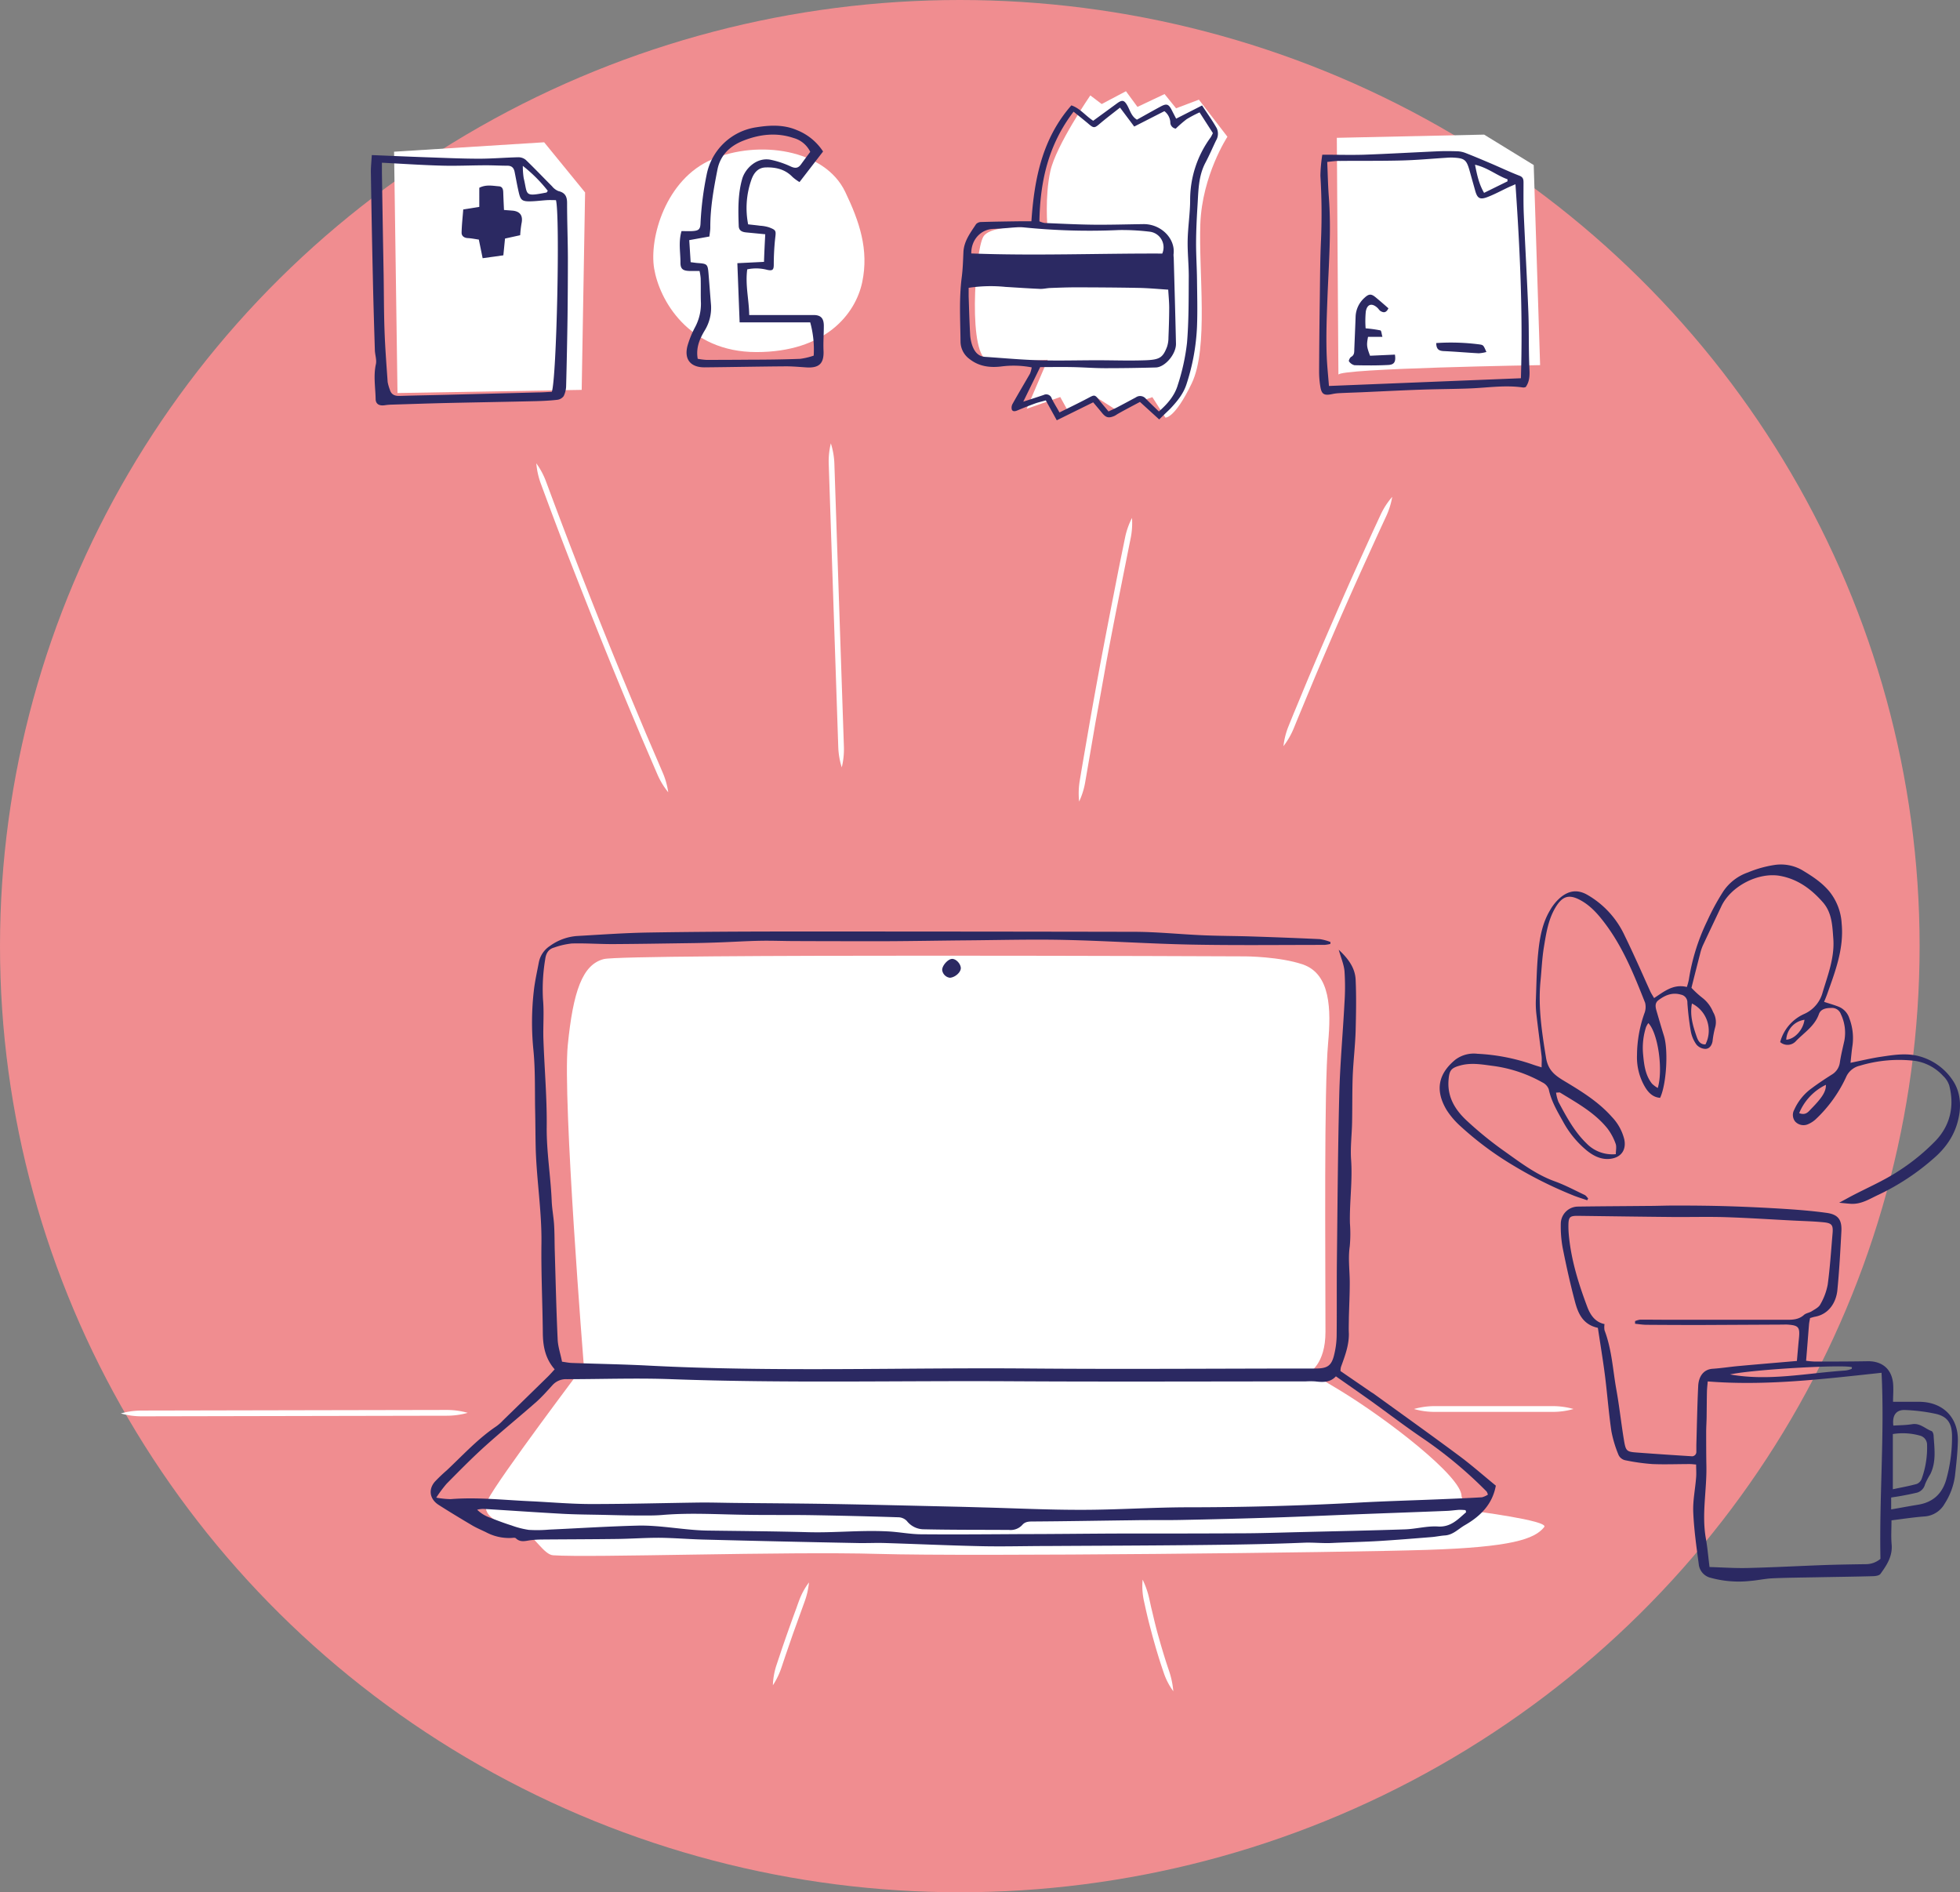
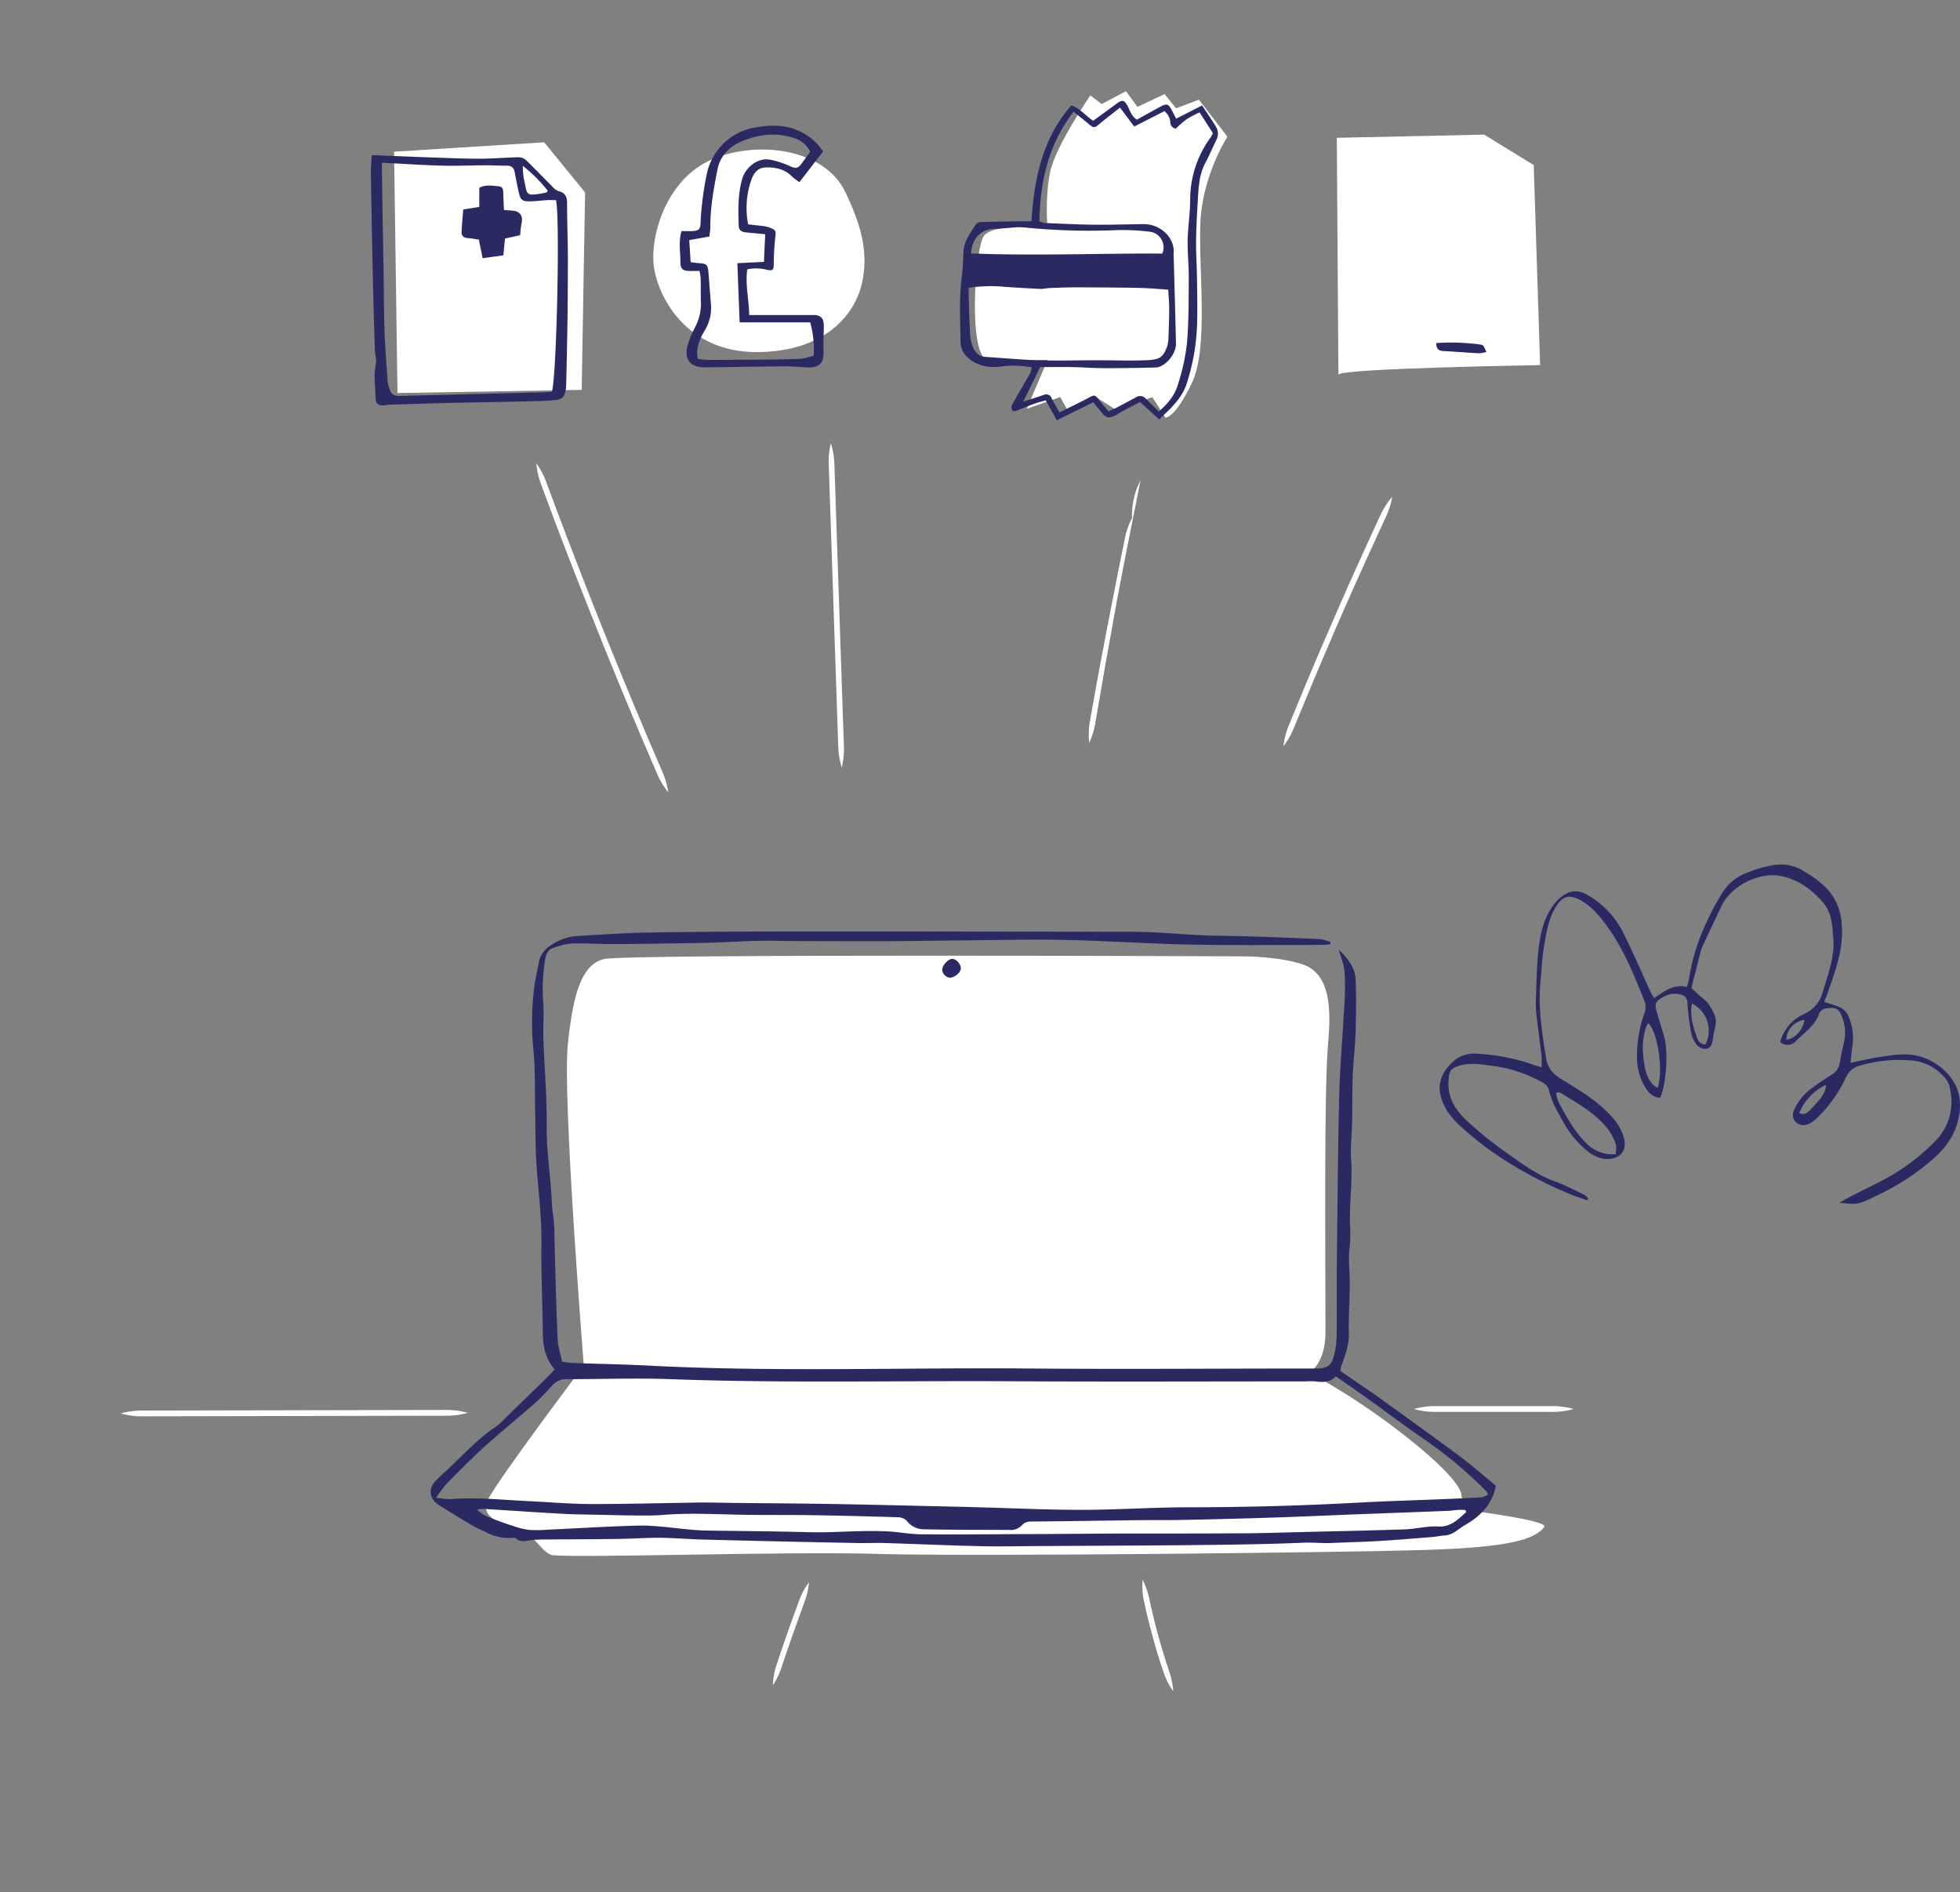
<svg xmlns="http://www.w3.org/2000/svg" viewBox="0 0 680.3 656.71">
  <rect x="0" y="0" width="680.3" height="656.71" fill="#808080" stroke="none" />
  <defs>
    <style>.cls-1{fill:#f08d90;}.cls-2{fill:#fff;}.cls-3{fill:#2b2962;}</style>
  </defs>
  <g id="Warstwa_2" data-name="Warstwa 2">
    <g id="How_can_we_help_you" data-name="How can we help you">
-       <ellipse class="cls-1" cx="333.14" cy="328.36" rx="333.14" ry="328.36" />
      <path class="cls-2" d="M202.63,473.91s-7.41-92.49-5.56-111.17,5.09-28,12.5-29.89,222.71-.94,222.71-.94,11.88.06,19.91,2.8c9.72,3.32,9.81,15.84,8.8,27.1-1.46,16.14-.93,72.94-.93,100.42,0,11.21-5.55,14-5.55,14s4.32,2.5,10.6,6.32c16.59,10.09,42.18,29.88,42.18,36.66,0,1.35,3.71,5.14,3.71,5.14s26.73,3.39,25,5.6c-3.34,4.26-11.58,7-40.75,7.94s-157.89,2.34-190.3,1.4-100,1.4-113,.47c-3.06-.22-6.43-6.45-9.26-7.47-9.21-3.31-16.26-6-13.43-11.68C173,513.15,202.63,473.91,202.63,473.91Z" />
      <path class="cls-2" d="M41.94,490.54a26.37,26.37,0,0,0,7.21,1l54.47-.11,51.5-.1a26.79,26.79,0,0,0,7.22-1,26.63,26.63,0,0,0-7.23-1l-51.49.1-54.46.11A26.79,26.79,0,0,0,41.94,490.54Z" />
      <path class="cls-2" d="M490.78,489a26,26,0,0,0,7.22,1h40.93a26.1,26.1,0,0,0,7.22-1,26.49,26.49,0,0,0-7.22-1H498A26.44,26.44,0,0,0,490.78,489Z" />
      <path class="cls-3" d="M464.66,329.61c3.21,3,5.68,6.22,5.87,10.39.27,5.91.15,11.85,0,17.77-.16,5.12-.77,10.23-1,15.36-.21,5.46-.12,10.93-.23,16.4-.08,4.35-.65,8.72-.34,13,.52,7.38-.58,14.69-.41,22a47.93,47.93,0,0,1-.06,8c-.62,4.23,0,8.41,0,12.61s-.21,8.23-.31,12.35c0,1.76-.09,3.52,0,5.29.07,4.12-1.38,7.87-2.75,11.65a6.35,6.35,0,0,0-.16,1.4l10.69,7.33c.28.19.58.34.85.54,9.86,7.14,19.78,14.21,29.55,21.47,4.4,3.26,8.51,6.9,12.83,10.43-1.17,6.38-5.2,10.53-10.76,13.72-2.26,1.3-4.06,3.36-6.9,3.56-1.55.1-3.08.45-4.63.57-6.12.49-12.24,1-18.37,1.37-5.42.32-10.86.42-16.29.68-3.21.15-6.39-.23-9.62-.1-11.84.49-23.7.68-35.55.8-17.89.2-35.79.24-53.68.35-7.6,0-15.21.23-22.81.06-11.17-.24-22.35-.76-33.52-1.1-3.24-.1-6.48.09-9.72,0Q270.61,535,244,534.31c-5.12-.14-10.24-.58-15.37-.62-4.79,0-9.59.35-14.38.41-8.6.11-17.2.12-25.8.19-1.34,0-2.69.07-4,.21-1.85.18-3.72,1-5.41-.64-.3-.29-1.07-.13-1.63-.1a17.09,17.09,0,0,1-8.73-2c-1.61-.78-3.27-1.47-4.81-2.38-3.94-2.33-7.87-4.7-11.73-7.17-3-2-3.54-5.29-1.19-8a56.42,56.42,0,0,1,4.11-3.92c5.62-5.27,10.81-11,17.29-15.34a15.79,15.79,0,0,0,2.24-2q7.83-7.61,15.62-15.24c.78-.77,1.49-1.6,2.31-2.48-3.26-3.73-4.06-8-4.11-12.54-.1-10.39-.62-20.78-.48-31.17.15-11.21-1.73-22.27-2-33.44-.09-4.13-.09-8.27-.18-12.4-.15-7.13.09-14.31-.62-21.39a96.48,96.48,0,0,1,.15-20.39c.37-3.32,1.12-6.6,1.74-9.89a8.78,8.78,0,0,1,3.84-5.7,18.24,18.24,0,0,1,9.32-3.46c8.26-.47,16.52-1.07,24.79-1.21,16.44-.27,32.89-.35,49.33-.36q59.58,0,119.17.11c8,0,16.06.86,24.1,1.2,5.58.24,11.18.23,16.76.41,7.93.26,15.86.55,23.78.93a16.76,16.76,0,0,1,3.69,1l-.05.67a13.2,13.2,0,0,1-2,.33c-15.45,0-30.89.19-46.33-.11-14.64-.29-29.26-1.3-43.9-1.62-11.29-.25-22.6.06-33.9.15-9.28.08-18.57.26-27.85.3-10.63,0-21.26,0-31.89-.05-4,0-8-.18-12.06-.1-4.69.09-9.37.39-14.06.56-2.9.11-5.81.19-8.71.24-9.5.13-19,.3-28.48.35-4.7,0-9.4-.34-14.09-.21a26.35,26.35,0,0,0-6.14,1.41c-2,.54-2.84,2.07-3.09,4a63.06,63.06,0,0,0-.78,14c.41,4.55,0,9.17.14,13.75.35,10.16,1.26,20.32,1.15,30.47-.09,8.65,1.38,17.13,1.73,25.71.11,2.78.66,5.54.83,8.32.19,3.09.14,6.19.24,9.28.3,10.17.53,20.35,1,30.51.11,2.52,1,5,1.51,7.69,1.26.17,2.34.4,3.43.44,8.94.32,17.89.46,26.82.93,44.05,2.27,88.14.61,132.2,1,33,.27,66,0,99,0,4.39,0,5.75-1,6.68-5.31a29.18,29.18,0,0,0,.74-5.95c.09-8.51,0-17,.08-25.52.22-19.46.34-38.93.83-58.39.27-10.61,1.26-21.2,1.81-31.81a81.2,81.2,0,0,0,0-11C466.42,334.61,465.41,332.32,464.66,329.61Zm51.78,189.11a4.83,4.83,0,0,0-.44-1.07,149.5,149.5,0,0,0-22.1-18.44c-6.1-4.14-12-8.63-17.95-12.93-4-2.85-8-5.63-12.27-8.62-2,2.19-4.55,2.08-7.16,1.76a26.73,26.73,0,0,0-3.35,0c-34.13,0-68.25.15-102.37-.05-39.26-.23-78.53.72-117.78-.72-12.07-.45-24.17,0-36.25,0a6.28,6.28,0,0,0-5,2.06c-1.82,2-3.58,4-5.58,5.8-5.95,5.23-12.1,10.23-18,15.55-4.56,4.12-8.87,8.53-13.2,12.9a46.73,46.73,0,0,0-3.57,4.8,30.18,30.18,0,0,0,5,.52c9.07-.73,18.08.28,27.11.7,7.26.33,14.51,1,21.77,1,12.85,0,25.69-.37,38.54-.53,3.79,0,7.59.11,11.38.15,11.3.12,22.59.17,33.89.37,14.19.24,28.37.61,42.56.93,3.24.07,6.49.17,9.73.26,11.39.3,22.79.86,34.18.83,12.19,0,24.37-.86,36.56-.88q29.87,0,59.68-1.64c9-.49,18.1-.74,27.15-1.11,5.14-.21,10.27-.42,15.41-.72A7.45,7.45,0,0,0,516.44,518.72Zm-7.56,6.1-.2-.72a20.2,20.2,0,0,0-2.19-.11c-1.45.09-2.89.32-4.34.37-9.94.4-19.87.75-29.8,1.13s-20.08.85-30.13,1.18q-16.08.52-32.17.83c-5.59.12-11.19,0-16.78.11-11.61.14-23.23.36-34.84.43-1.44,0-2.65.08-3.61,1.2a5.45,5.45,0,0,1-4.53,1.73c-9.85-.07-19.69,0-29.54-.22a7.53,7.53,0,0,1-6-2.9,4.17,4.17,0,0,0-2.84-1.27q-14.91-.48-29.82-.73c-7.82-.13-15.65,0-23.47-.14-9.59-.12-19.17-.75-28.76.07-2.88.24-5.8.18-8.69.17-3.8,0-7.59-.11-11.39-.2-4.9-.11-9.8-.12-14.69-.39-9.14-.5-18.27-1.15-27.41-1.7a9.32,9.32,0,0,0-2.07.3,12.21,12.21,0,0,0,4.14,2.63c2.57,1,5.17,2,7.8,2.82a29.77,29.77,0,0,0,6,1.54,47.33,47.33,0,0,0,7-.09c10.27-.47,20.54-1.13,30.82-1.39,7.71-.2,16.41,1.61,24.12,1.72,11.63.16,23.27.24,34.89.56,9.61.26,18.25-.77,27.86-.27,3.89.2,7.76,1,11.65,1,11.63.1,23.27,0,34.91-.07,11.07,0,22.15-.15,33.23-.19,14.09,0,28.18,0,42.27-.08,7.27,0,14.54-.27,21.81-.44,11.85-.29,23.7-.53,35.55-.93,3.78-.13,7.58-1.2,11.32-1C503.53,530.11,506,527.31,508.88,524.82Z" />
-       <path class="cls-3" d="M656.52,527.64c0,3-.19,5.71.05,8.33.37,4.11-1.68,7.22-3.88,10.25-.44.61-1.75.78-2.67.8-6.48.18-13,.25-19.46.38-5.13.1-10.27.13-15.39.36-2.54.12-5.06.7-7.6.9a36.88,36.88,0,0,1-14.25-1.2,5.43,5.43,0,0,1-3.71-4.74c-.81-6-1.65-12-1.9-18-.16-4,.71-8,1-12,.12-1.42,0-2.85,0-4.45-.88-.07-1.52-.16-2.16-.16-4.35,0-8.7.18-13,0a70.87,70.87,0,0,1-9.6-1.36,3.35,3.35,0,0,1-2.15-1.77,41.51,41.51,0,0,1-2.5-8.28c-.94-6.41-1.42-12.89-2.23-19.32-.71-5.52-1.63-11-2.46-16.55-5.27-1.12-6.92-5.12-8-9.27-1.63-6.14-3-12.36-4.24-18.6a41.37,41.37,0,0,1-.63-8.33,6,6,0,0,1,5.9-5.88c8.15-.12,16.3-.15,24.44-.23,3.36,0,6.71-.16,10.07-.13,6,0,12.05.06,18.08.25q9.72.31,19.43.93c4.79.31,9.58.7,14.33,1.36,4,.55,5.35,2.36,5.14,6.41-.36,6.8-.73,13.61-1.39,20.39-.41,4.19-2.89,8.38-7.81,9.25-.53.09-1,.28-1.67.45-.14.83-.32,1.58-.38,2.35-.33,4.09-.63,8.19-1,12.48a29.42,29.42,0,0,0,2.93.27c6.15,0,12.3,0,18.45-.11,5-.07,8.3,2.69,8.8,7.6.21,2.09,0,4.22,0,6.48,3.34,0,6.31,0,9.28,0,8.12.12,13.43,5.51,13.22,13.66-.1,4-.56,8-1,12a23.6,23.6,0,0,1-3.57,9.68,8.67,8.67,0,0,1-7,4.45C664.26,526.56,660.51,527.15,656.52,527.64Zm-89-68.23,0-.92a7.28,7.28,0,0,1,1.76-.5c3.91,0,7.83.05,11.74.05H620.2c2.14,0,4.19-.11,5.93-1.68.71-.64,1.86-.75,2.7-1.28,1.1-.7,2.49-1.37,3-2.42a21.39,21.39,0,0,0,2.55-6.82c.8-5.86,1.17-11.78,1.68-17.67.27-3.07-.19-3.72-3.41-4-3.43-.33-6.9-.4-10.35-.58-7.81-.4-15.62-.92-23.43-1.17-6.14-.19-12.29,0-18.44-.06-11-.1-21.89-.26-32.84-.4-2.62,0-3.14.39-3.2,3a32.52,32.52,0,0,0,.14,3.69c.8,8.63,3.36,16.82,6.39,24.88,1.1,2.93,2.8,5.33,6,6a6.91,6.91,0,0,0,0,2.16c2.54,6.64,2.87,13.73,4.11,20.62,1.05,5.82,1.67,11.71,2.64,17.55.64,3.79.92,4,4.68,4.26,6.22.47,12.44.88,18.67,1.27a1.52,1.52,0,0,0,1.77-1.57c0-.78,0-1.57,0-2.35.2-6.81.31-13.62.64-20.43.16-3.37,1.87-5.79,5-6s6-.68,9-.95c6.65-.61,13.31-1.16,20.26-1.76.25-2.79.45-5.33.71-7.87.38-3.86-.11-4.48-3.92-4.75-.66-.05-1.34,0-2,0q-14.25.07-28.51.14-9.21,0-18.43-.07C570.25,459.78,568.87,459.55,567.49,459.41ZM652.69,541c-.44-21.75,1.47-43.33.38-64.57-20.25,2.17-40.09,4.61-60.33,3-.1,1.19-.24,2.29-.27,3.39-.07,2.78-.07,5.55-.11,8.33,0,1.89-.15,3.79-.16,5.68,0,3.91,0,7.82.07,11.73.2,8.46-1.69,16.9-.18,25.38.57,3.17.83,6.38,1.27,9.9,4.44.13,8.77.44,13.1.34,8.7-.21,17.4-.67,26.1-1,5-.18,10.05-.26,15.08-.33A7.79,7.79,0,0,0,652.69,541Zm3.72-17.15c3.44-.6,6.38-1.16,9.32-1.63,5.35-.86,8.56-4,9.91-9.16a54.56,54.56,0,0,0,1.89-14.89c-.08-4.21-1.56-6.56-5.65-7.49a61.47,61.47,0,0,0-10.58-1.33c-3.16-.15-4.59,1.84-4.13,5.41,2.16-.15,4.37-.14,6.53-.49,2.75-.45,4.51,1.58,6.75,2.4.36.13.64.94.68,1.45.28,4.55,1,9.15-1.13,13.49a23.3,23.3,0,0,0-1.84,3.53,4,4,0,0,1-3.28,3c-1.62.39-3.26.7-4.9,1-1.16.22-2.34.38-3.57.58Zm.58-7c3-.64,5.68-1.11,8.3-1.84a3.09,3.09,0,0,0,1.72-1.82,31.87,31.87,0,0,0,1.86-11.78,3.26,3.26,0,0,0-2.5-3.18,21.89,21.89,0,0,0-9.38-.54ZM600.48,477c13.43,2.42,26.67-.47,40-1.35a8.45,8.45,0,0,0,2.18-.57c.1,0,.09-.38.14-.58C640.09,473.51,608.91,475.21,600.48,477Z" />
      <path class="cls-3" d="M535.08,370.43c0-1.6.11-2.72,0-3.8-.59-5-1.29-10-1.85-15a33.65,33.65,0,0,1-.13-5c.2-5.24.26-10.51.77-15.72s1.39-10.46,4.17-15.06a16.25,16.25,0,0,1,3.82-4.57c2.7-2.1,5.57-2.69,9-.78a31.64,31.64,0,0,1,13.1,14.32c1.57,3.2,3.06,6.45,4.54,9.69s2.82,6.32,4.26,9.47c.35.78.84,1.5,1.36,2.41,3.51-2.3,6.7-5,11.37-3.85a21.6,21.6,0,0,0,.7-2.56,71.5,71.5,0,0,1,6.38-20.38,80.91,80.91,0,0,1,5.58-10.26,17,17,0,0,1,8.58-6.57,38.88,38.88,0,0,1,9-2.55,14.88,14.88,0,0,1,9.66,1.69c3.56,2.13,7,4.34,9.66,7.59a19.43,19.43,0,0,1,4.18,11.06c.81,8.69-2.2,16.48-5,24.36-.33.93-.72,1.83-1.1,2.78,1.93.64,3.71,1.11,5.37,1.82a6.45,6.45,0,0,1,3.41,3.94,19.26,19.26,0,0,1,1,9.88c-.24,1.72-.39,3.45-.61,5.51,3.82-.77,7.16-1.59,10.54-2.09,4.4-.65,8.82-1.39,13.26-.2A20.33,20.33,0,0,1,677.82,375c2.5,3.73,3,8.41,2,12.94-1.19,5.79-4.29,10.35-8.82,14.22a82.09,82.09,0,0,1-18.95,12.47c-3.15,1.45-6,3.39-9.7,3.15-1.08-.07-2.16-.19-4-.37,2-1.06,3.2-1.74,4.45-2.4,5.33-2.79,10.92-5.19,15.94-8.46a71.83,71.83,0,0,0,13.21-10.77c4.93-5.25,6.48-11.91,4.62-19.05a7.78,7.78,0,0,0-2.09-3.28,16.66,16.66,0,0,0-9.77-5.27,47.08,47.08,0,0,0-19.19,1.68,6.84,6.84,0,0,0-4.78,4,47.2,47.2,0,0,1-10.53,14.59,9.16,9.16,0,0,1-2.5,1.64,3.94,3.94,0,0,1-4.64-.88,3.7,3.7,0,0,1-.3-4.08,18.44,18.44,0,0,1,6.08-7.46c2.24-1.67,4.57-3.22,6.93-4.71a5.78,5.78,0,0,0,2.83-4.3c.38-2.53,1-5,1.56-7.53a14.93,14.93,0,0,0-1.21-9.14,3.26,3.26,0,0,0-3.4-2.17c-1.72,0-3.59.32-4.23,2.13-1.47,4.17-5.11,6.4-7.94,9.33a3.91,3.91,0,0,1-5.51.38,14.91,14.91,0,0,1,8.41-9.79,11.4,11.4,0,0,0,6.37-7.6c1.84-6.09,4.17-12.06,3.66-18.61-.34-4.45-.44-8.95-3.67-12.58-4-4.54-8.68-8-14.84-9.11-7.58-1.33-17.07,3.6-20.35,10.58-2.14,4.54-4.31,9.07-6.43,13.62a16.51,16.51,0,0,0-.94,2.86c-1,3.88-2,7.78-3,11.8a33.39,33.39,0,0,0,3.7,3.4,11.9,11.9,0,0,1,3.81,5,6.8,6.8,0,0,1,.67,5.48,32,32,0,0,0-.85,4.61c-.24,1.48-1.1,2.7-2.53,2.7a4.28,4.28,0,0,1-3.07-1.5,11.47,11.47,0,0,1-1.95-4.55,96.92,96.92,0,0,1-1.19-9.92,2.76,2.76,0,0,0-2.24-2.86c-3-.87-5.5.19-7.81,1.93-1.31,1-1.05,2.37-.67,3.69.84,2.9,1.68,5.79,2.58,8.67,1.56,5,.88,16.85-1.33,21.53-2.41-.19-3.95-1.66-5.15-3.62a20.27,20.27,0,0,1-2.87-11.22,44.18,44.18,0,0,1,2.56-14.47A6,6,0,0,0,571,348c-3.74-9.45-7.52-18.91-13.65-27.16-2.41-3.24-5-6.31-8.62-8.33-4.08-2.28-6.43-1.6-8.87,2.49-2.53,4.25-3.21,9.05-4,13.78-.62,3.84-.78,7.76-1.16,11.65-.88,9,.47,17.78,1.91,26.65.72,4.4,3.13,6.16,6.34,8.09,5.93,3.56,11.85,7.19,16.5,12.44a17.23,17.23,0,0,1,4.33,7.83c.77,3.77-1.21,6.35-5,6.75-3.12.32-5.77-1.09-8-2.88a34.1,34.1,0,0,1-8.23-10c-2-3.59-4.13-7.14-5-11.3a4.31,4.31,0,0,0-2.17-2.34,47.64,47.64,0,0,0-16.72-5.68c-3.86-.49-7.71-1.28-11.63-.26-3.46.91-4,1.73-4.27,5.32-.39,6.08,2.61,10.52,6.79,14.29A126.64,126.64,0,0,0,521.41,399c5.81,4.09,11.43,8.53,18.27,11,3.55,1.28,6.92,3.09,10.35,4.72.48.23.81.79,1.21,1.19l-.33.65c-1.73-.6-3.49-1.12-5.17-1.82a143.8,143.8,0,0,1-20.36-10.18,111.89,111.89,0,0,1-18.54-13.78,27.55,27.55,0,0,1-4.76-5.6c-4.15-7-2.72-12.68,3.12-17.46a10.73,10.73,0,0,1,7.63-2,68.49,68.49,0,0,1,19,3.67C532.76,369.73,533.71,370,535.08,370.43Zm25.76,30.13c0-1.32.32-2.61-.07-3.63a19.51,19.51,0,0,0-2.81-5.25c-4.42-5.52-10.55-8.86-16.45-12.48-.23-.14-.62,0-1.41,0a14.17,14.17,0,0,0,.82,3.21c2.74,5.11,5.5,10.28,9.69,14.35A12.49,12.49,0,0,0,560.84,400.56Zm11.28-45.49a7.15,7.15,0,0,0-.8,1.4,23.72,23.72,0,0,0-1,9.57c.33,3.54.75,7.13,3.08,10.06a10,10,0,0,0,2,1.49C577.33,371.08,575.42,358.39,572.12,355.07Zm19.83,7.4a10.53,10.53,0,0,0-4.69-14.2c-.78,4.06.33,7.71,1.57,11.33C589.34,361.07,590,362.55,592,362.47Zm32.53,23.85c2.32.88,3.2-.51,4.15-1.48,3.87-3.93,5.21-6.08,5.12-8.35A18.87,18.87,0,0,0,624.48,386.32Zm1.84-32.4a7.36,7.36,0,0,0-6.33,6.91C622.89,360.66,625.87,357.41,626.32,353.92Z" />
      <path class="cls-3" d="M330.41,332.79c1.3-.08,2.88,1.49,3.07,3s-1.91,3.44-3.8,3.54a3.09,3.09,0,0,1-2.64-2.56C326.85,335.33,328.9,332.89,330.41,332.79Z" />
      <path class="cls-2" d="M378.44,33.11s-11.88,17.32-13.86,26.23-1,19.8-1,19.8-19.3-2-22.27,3-5.52,42.53,2,43.07c6.93.49,20.33-.34,20.33-.34l-7.28,17L368,137.79l2.63,4.75,9.62-4.83,7.07,4.5,12.66-4.38,4.52,7.1s3.2.47,9.13-11.87,2.37-38.56,3-55.4,9.4-30.2,9.4-30.2l-9.9-12.87-7.92,3-4-4.94-9.4,4.45-4-5.44-8.42,4.45Z" />
      <path class="cls-3" d="M402.35,145.57l-6.68-6.08c-2.48,1.32-5,2.63-7.43,4-.51.27-1,.67-1.51.89-2,.83-2.89.57-4.3-1.17-.92-1.13-1.86-2.24-3-3.58l-12.63,6.23-3.81-6.9c-1.22.35-2.41.62-3.54,1q-3.17,1.15-6.27,2.46c-.8.34-1.67.53-2-.32a2.73,2.73,0,0,1,.31-2c1.95-3.49,4-6.92,6-10.4a9.94,9.94,0,0,0,.61-2.2,33.37,33.37,0,0,0-10.29-.35c-4.12.54-8,.07-11.35-2.59a7.54,7.54,0,0,1-3.07-6.06c-.08-7.42-.53-14.86.42-22.27.38-2.89.46-5.83.59-8.75.18-3.83,2.44-6.71,4.4-9.71a2.48,2.48,0,0,1,1.79-.72c4.29-.13,8.58-.19,12.87-.25,1.44,0,2.89,0,4.53,0,1-14.69,3.74-28.68,13.87-40.23,3,1,4.86,3.57,7.58,5.34,2.74-2,5.5-4,8.22-6,1.82-1.34,2.54-1.24,3.66.77.93,1.67,1.37,3.68,3.3,4.85,2.63-1.47,5.26-2.95,7.91-4.39,2.45-1.35,3.07-1.14,4.3,1.32.44.87.89,1.73,1.4,2.72l9-4.58c1.85,2.83,3.61,5.28,5.09,7.89a4.6,4.6,0,0,1-.26,4.31c-1.22,2.54-2.33,5.15-3.65,7.64-2.49,4.68-2.44,9.79-2.76,14.84-.26,4.28-.48,8.56-.5,12.83s.27,8.59.32,12.88c.06,5.46.21,10.93,0,16.38a74.5,74.5,0,0,1-3.69,20.09c-1.1,3.33-3.29,5.93-5.63,8.43C404.87,143.13,403.61,144.31,402.35,145.57ZM360.77,76.82a8.19,8.19,0,0,0,1.8.57c5.66.23,11.32.53,17,.59s11.51-.12,17.26-.2c6.11-.09,11.22,5,10.5,10.47a7.71,7.71,0,0,0,.06,1.17c.27,9.94.56,19.88.78,29.83.09,3.59-3.75,8.18-7,8.28q-8.79.25-17.59.25c-3.8,0-7.61-.31-11.41-.38s-7.58,0-11.13,0l-5.87,12c2.66-.87,4.87-1.58,7.06-2.32a2,2,0,0,1,2.82,1.21c.73,1.57,1.68,3,2.69,4.85,3.4-1.7,6.65-3.25,9.82-4.93,2.45-1.3,2.4-1.36,4.19.94.95,1.22,2,2.38,3,3.65,1.09-.52,2.07-.94,3-1.43,2.17-1.13,4.32-2.3,6.48-3.45a2.58,2.58,0,0,1,3.44.41c1.46,1.51,3,2.94,4.56,4.47,3.1-2.68,5.52-5.6,6.57-9.19A73.51,73.51,0,0,0,412,119c.64-7.67.56-15.41.61-23.13,0-4.19-.47-8.39-.38-12.58.1-4.69.86-9.36.86-14a36.57,36.57,0,0,1,7.12-21.61,13.15,13.15,0,0,0,.77-1.49L416.36,39a42.67,42.67,0,0,0-4.48,2.36,41.44,41.44,0,0,0-3.78,3.28,2.18,2.18,0,0,1-1.89-2.26,5.31,5.31,0,0,0-2.06-3.8l-10.47,5.34-4.93-6.58c-2.46,1.95-4.87,3.76-7.16,5.71-1.63,1.39-2,1.45-3.64.05s-3.4-2.78-5.32-4.34C363.85,50.23,361,63,360.77,76.82ZM336.21,99.89c0,1.09,0,2,0,3,.15,4.29.26,8.59.5,12.87a14.18,14.18,0,0,0,.81,4.3c.76,2,2,3.63,4.39,3.79,6.24.41,12.48,1,18.72,1.18,6.75.2,13.51,0,20.26,0,5.58,0,11.17.21,16.74,0,4.92-.19,6-.94,7.45-4.71a10.15,10.15,0,0,0,.48-3.17c.14-3.42.25-6.84.26-10.27,0-2.11-.22-4.22-.34-6.35-3.58-.23-6.88-.55-10.19-.61-7.24-.14-14.48-.18-21.72-.2-3,0-6.06.12-9.08.23-1.17.05-2.34.36-3.5.31-4-.17-8-.45-12-.69A50.92,50.92,0,0,0,336.21,99.89ZM403.41,88a5.45,5.45,0,0,0-4.22-7.57,78.4,78.4,0,0,0-10.82-.59,225.5,225.5,0,0,1-33.28-.95,13.06,13.06,0,0,0-2.34,0c-2.62.17-5.24.47-7.86.54-4.39.1-7.82,3.71-7.77,8.53C359.25,88.82,381.39,87.91,403.41,88Z" />
      <path class="cls-2" d="M293.35,66.55c-7.1-14.8-30.09-18.08-46.17-11.25s-21.9,27.23-20.13,37.89,11.66,29,35.52,29c23.68,0,34.33-13,36.7-24.27S298.3,76.86,293.35,66.55Z" />
      <path class="cls-3" d="M285.68,52.58,277.5,63.19a16.47,16.47,0,0,1-2.4-1.75c-2.58-2.7-5.84-3.45-9.37-3.33-2.85.09-4.23,2.19-5,4.48a29.55,29.55,0,0,0-1.06,15.27c1.39.16,2.81.3,4.23.49a12.67,12.67,0,0,1,3,.54c2.6,1,2.47,1.16,2.13,4.06a86.89,86.89,0,0,0-.46,8.83c0,1.81-.35,2.27-2.21,1.89a15,15,0,0,0-7-.19c-.74,5.44.63,10.63.68,15.85,7.73,0,15,0,22.33,0,2.6,0,3.6,1.18,3.57,3.87,0,2.84-.23,5.68-.1,8.51.19,4.43-1.5,6.11-6.08,5.79-2.4-.16-4.8-.38-7.19-.36-9.35.07-18.71.26-28.06.35-4.82,0-7.11-2.77-5.89-7.46a33.44,33.44,0,0,1,2.55-6.32,17.27,17.27,0,0,0,2.12-8.55c-.12-2.86,0-5.72-.09-8.58a18.17,18.17,0,0,0-.4-2.54c-1.27,0-2.39,0-3.51,0-2.33-.08-3.14-.74-3.11-3,0-3.5-.74-7,.37-10.84,1.31,0,2.54.07,3.77,0,2.27-.15,2.78-.62,2.84-3a108.4,108.4,0,0,1,2.12-16.62,20.64,20.64,0,0,1,17.18-16.4c4.77-.76,9.58-1,14.19,1A19.27,19.27,0,0,1,285.68,52.58ZM265.61,81.3,259,80.66c-1.38-.13-2.53-.6-2.59-2.19-.2-5.49-.33-11,1.19-16.35,1-3.57,5-7.62,9.85-6.68a32,32,0,0,1,7.08,2.37c1.57.71,2.57.53,3.52-.8s2.16-2.93,3.18-4.31a9.09,9.09,0,0,0-5.76-4.8c-5.94-2-11.76-1.32-17.44.91-4.62,1.81-8,5-9,10-1.31,6.62-2.51,13.27-2.49,20.06,0,1.09-.21,2.18-.31,3.21l-7,1.26c.18,2.72.33,5.15.49,7.65,1.11.14,1.78.25,2.45.3,3.26.23,3.47.4,3.74,3.52.31,3.64.56,7.28.87,10.92a15,15,0,0,1-2.27,9.11c-1.67,2.82-3,5.88-2.34,9.68a22.65,22.65,0,0,0,3,.38q7.89,0,15.76-.07c5.6,0,11.21-.08,16.8-.29a24,24,0,0,0,4.7-1.12,35.52,35.52,0,0,0-1.21-11.54h-24.5c-.27-6.93-.52-13.57-.79-20.54l9.25-.46C265.27,87.8,265.43,84.76,265.61,81.3Z" />
      <polygon class="cls-2" points="136.78 52.65 137.97 136.4 201.9 135.31 203.08 66.79 188.87 49.38 136.78 52.65" />
      <path class="cls-3" d="M129.05,53.82c6.7.27,12.86.55,19,.76s12.13.49,18.19.5c4.54,0,9.07-.4,13.6-.5a4,4,0,0,1,2.61.87c3.13,3,6.1,6.14,9.16,9.2a5.42,5.42,0,0,0,2.22,1.67c2.39.55,3,2,3,4.11,0,6.31.25,12.63.28,18.95q0,10.25-.12,20.48-.17,12-.49,24.09a8.34,8.34,0,0,1-.87,3.55,3.27,3.27,0,0,1-2.25,1.26c-2.57.29-5.17.41-7.77.47-10.28.24-20.56.41-30.83.64-6.29.15-12.57.37-18.85.56a19.13,19.13,0,0,0-2.26.19c-2,.33-3.26-.36-3.29-2.13-.07-4-.81-8,.08-12.06.35-1.55-.3-3.27-.35-4.92-.27-8.6-.53-17.2-.71-25.8q-.41-18.17-.68-36.34C128.74,57.64,128.93,55.9,129.05,53.82Zm3.51,2.65c0,1.47,0,2.49,0,3.51q.15,9.6.31,19.21c.09,5.48.2,11,.29,16.45.1,6.41.08,12.84.31,19.25.21,5.89.67,11.77,1.08,17.66a14.64,14.64,0,0,0,.76,2.67c.47,1.69,1.66,2.24,3.41,2.19,5.4-.17,10.81-.25,16.21-.39l31.84-.83c1.61,0,3.22-.14,4.76-.2,1.67-4.72,2.9-61,1.44-66.53-1,0-2.06-.06-3.12,0-2,.12-4.1.42-6.15.42-2.42,0-3-.52-3.56-2.77-.58-2.42-1-4.86-1.49-7.3-.25-1.4-.89-2.29-2.51-2.3-2.48,0-5-.15-7.45-.14-5.08,0-10.15.26-15.22.12C146.67,57.31,139.89,56.85,132.56,56.47Zm57.58,9.76a51,51,0,0,0-8.67-8.66,26.15,26.15,0,0,0,.3,4.24c1.43,5.86,0,6.55,7.93,5C189.77,66.77,189.82,66.64,190.14,66.23Z" />
      <path class="cls-3" d="M175.29,82.79c-.19,1.86-.37,3.76-.58,5.82l-7.19,1c-.42-2.09-.83-4.07-1.32-6.46-1.16-.16-2.49-.45-3.84-.52s-2.16-.8-2.14-1.88c.05-2.65.36-5.3.57-8.06l5.57-.89V65.17c2.33-1.2,4.6-.68,6.81-.51,1.18.08,1.46,1,1.5,2,.06,2,.16,4,.26,6.21l2.81.22c2.78.2,3.87,1.75,3.27,4.48a38.07,38.07,0,0,0-.46,4.06Z" />
      <path class="cls-2" d="M464,47.83s.56,84.44.56,82.22,70-3.33,70-3.33l-2.22-69.44L515.13,46.72Z" />
-       <path class="cls-3" d="M529.57,134.32a2.43,2.43,0,0,1-.89.17c-6.12-.92-12.2.06-18.3.31-5.79.23-11.58.23-17.37.44-6.76.24-13.52.59-20.28.89-2.57.11-5.15.18-7.73.31a15.46,15.46,0,0,0-2.54.31c-2.86.63-3.77.12-4.2-2.68a32.41,32.41,0,0,1-.41-5.11q.06-12.9.25-25.78c.09-6.76.1-13.53.43-20.28A218.77,218.77,0,0,0,458.3,61a52.53,52.53,0,0,1,.66-7.31c5.14,0,9.86.14,14.56,0,8.59-.31,17.17-.81,25.75-1.19,2.15-.09,4.3-.06,6.45,0a8.7,8.7,0,0,1,2.81.54c3,1.16,5.93,2.41,8.88,3.66,3.34,1.42,6.63,3,10,4.29,1.31.52,1.4,1.34,1.39,2.51,0,3.65-.06,7.31.1,11,.49,11.26,1.14,22.51,1.58,33.77.25,6.33.07,12.68.34,19C530.93,129.76,531.12,132.12,529.57,134.32ZM460.67,56.2c.19,4.37.26,8.3.56,12.21.9,11.82-.06,23.61-.5,35.39-.25,6.66-.5,13.3-.23,20,.14,3.29.49,6.57.77,10.15l66.62-2.68c.71-22.65-.32-44.8-1.89-67.33-1.08.47-1.83.78-2.56,1.12-2.43,1.14-4.8,2.45-7.3,3.38s-3.39.36-4.12-2.29c-.63-2.27-1.28-4.54-1.91-6.82-1.1-3.91-1.73-4.43-5.78-4.64a18.79,18.79,0,0,0-2.25.06c-5.14.32-10.28.81-15.43.94-7.19.19-14.4.09-21.6.16C463.78,55.81,462.51,56,460.67,56.2Zm51.3,1c.72,3.56,1.34,6.62,3.14,9.73l8.13-4,0-.71C519.47,60.87,516.36,58.17,512,57.18Z" />
-       <path class="cls-3" d="M481.91,107c-.81,1.69-1.75,1.51-2.66,1-.44-.23-.73-.76-1.11-1.13-1.92-1.8-3.62-1.39-4.08,1.24a33.58,33.58,0,0,0-.06,5.84,45.39,45.39,0,0,1,5.13.71c.34.09.41,1.26.7,2.25h-5c-.53,2.9-.48,3.36.7,6.55l8.64-.39c.36,2.39-.16,3.47-2.23,3.59-3.92.21-7.87.18-11.8.09a3.23,3.23,0,0,1-1.93-1.36c-.16-.21.32-1.28.75-1.52,1.21-.68,1.07-1.74,1.11-2.8.15-3.73.32-7.46.45-11.19a9.18,9.18,0,0,1,3.08-6.52c1.54-1.44,2.36-1.44,3.92-.14S480.43,105.68,481.91,107Z" />
      <path class="cls-3" d="M498.5,119.06a76.14,76.14,0,0,1,15,.47c1.4.21,1.39.29,2.42,2.63a13,13,0,0,1-2.66.45c-4-.21-8.09-.58-12.13-.76C499.51,121.77,498.54,121.31,498.5,119.06Z" />
      <path class="cls-2" d="M186.15,160.79a26.56,26.56,0,0,0,1.59,7.12c.47,1.28,1.43,3.85,2.59,7,2.24,6,4.89,13,7.48,19.64C203,207.9,207.86,220,207.86,220s4.84,12.1,10.36,25.33l4.19,10,4,9.32,1.75,4.07a26.41,26.41,0,0,0,3.78,6.24,26.65,26.65,0,0,0-2-7l-1.74-4.07-4-9.31-4.19-10c-5.52-13.21-10.37-25.3-10.37-25.3s-4.87-12.08-10-25.44c-2.59-6.68-5.24-13.68-7.47-19.62l-2.61-7A26.47,26.47,0,0,0,186.15,160.79Z" />
      <path class="cls-2" d="M288.38,153.86a26.38,26.38,0,0,0-.73,7.26c.28,8.37,1.69,50.32,1.69,50.32s1.34,39.76,1.61,47.7a26.51,26.51,0,0,0,1.22,7.18,26.68,26.68,0,0,0,.74-7.25c-.27-7.94-1.61-47.7-1.61-47.7s-1.41-41.94-1.69-50.32A26.58,26.58,0,0,0,288.38,153.86Z" />
-       <path class="cls-2" d="M392.91,179.75a26.25,26.25,0,0,0-2.42,6.88c-.24,1.16-.71,3.48-1.29,6.32-1,4.82-2.08,10.5-3.16,15.94-2.13,10.88-4,20.8-4,20.8s-1.85,9.91-3.77,20.83c-.94,5.45-1.93,11.14-2.76,16-.33,2-.6,3.57-.73,4.37a26.62,26.62,0,0,0-.22,7.29,26.44,26.44,0,0,0,2.15-7c.52-3,2.07-12,3.5-20.33,2-10.9,3.75-20.81,3.75-20.81s1.83-9.91,4-20.78c1.81-9.07,3.78-19,4.44-22.25A26.75,26.75,0,0,0,392.91,179.75Z" />
+       <path class="cls-2" d="M392.91,179.75a26.25,26.25,0,0,0-2.42,6.88c-.24,1.16-.71,3.48-1.29,6.32-1,4.82-2.08,10.5-3.16,15.94-2.13,10.88-4,20.8-4,20.8s-1.85,9.91-3.77,20.83a26.62,26.62,0,0,0-.22,7.29,26.44,26.44,0,0,0,2.15-7c.52-3,2.07-12,3.5-20.33,2-10.9,3.75-20.81,3.75-20.81s1.83-9.91,4-20.78c1.81-9.07,3.78-19,4.44-22.25A26.75,26.75,0,0,0,392.91,179.75Z" />
      <path class="cls-2" d="M483.23,172.44a26.06,26.06,0,0,0-4,6.14l-2.61,5.62-6.24,13.72c-4.22,9.37-7.93,18-7.93,18s-3.75,8.56-7.73,18c-2,4.73-4,9.68-5.77,13.87-.74,1.84-1.36,3.35-1.66,4.11a25.79,25.79,0,0,0-1.81,7.06,26.91,26.91,0,0,0,3.62-6.32c.31-.76.92-2.27,1.68-4.1,1.74-4.19,3.79-9.13,5.76-13.86,4-9.46,7.7-18,7.7-18s3.72-8.56,7.94-17.92c2.12-4.68,4.35-9.56,6.23-13.7l2.6-5.63A26.83,26.83,0,0,0,483.23,172.44Z" />
      <path class="cls-2" d="M280.79,549.18a24.57,24.57,0,0,0-3.4,6.23c-.17.46-.46,1.22-1,2.79-.91,2.39-2.93,8.1-2.93,8.1s-1.69,4.78-2.57,7.45l-1.38,4.13a24.77,24.77,0,0,0-1.25,7,26.51,26.51,0,0,0,3.06-6.39l1.38-4.11,2.56-7.42,2.92-8.08,1-2.78A26.79,26.79,0,0,0,280.79,549.18Z" />
      <path class="cls-2" d="M396.6,548.22a23.9,23.9,0,0,0,.43,7.29l.66,3c.31,1.38.86,3.72,1.38,5.69s.95,3.6.95,3.6.38,1.36.87,3.09,1.13,3.83,1.6,5.32c.7,2.2,1.17,3.55,1.41,4.26a23.45,23.45,0,0,0,3.35,6.49,30,30,0,0,0-1.5-7.12c-.23-.7-.69-2-1.38-4.22-.47-1.48-1.09-3.56-1.59-5.27l-.87-3.07s-.45-1.6-.94-3.57-1-4.27-1.36-5.64l-.66-3A30,30,0,0,0,396.6,548.22Z" />
    </g>
  </g>
</svg>